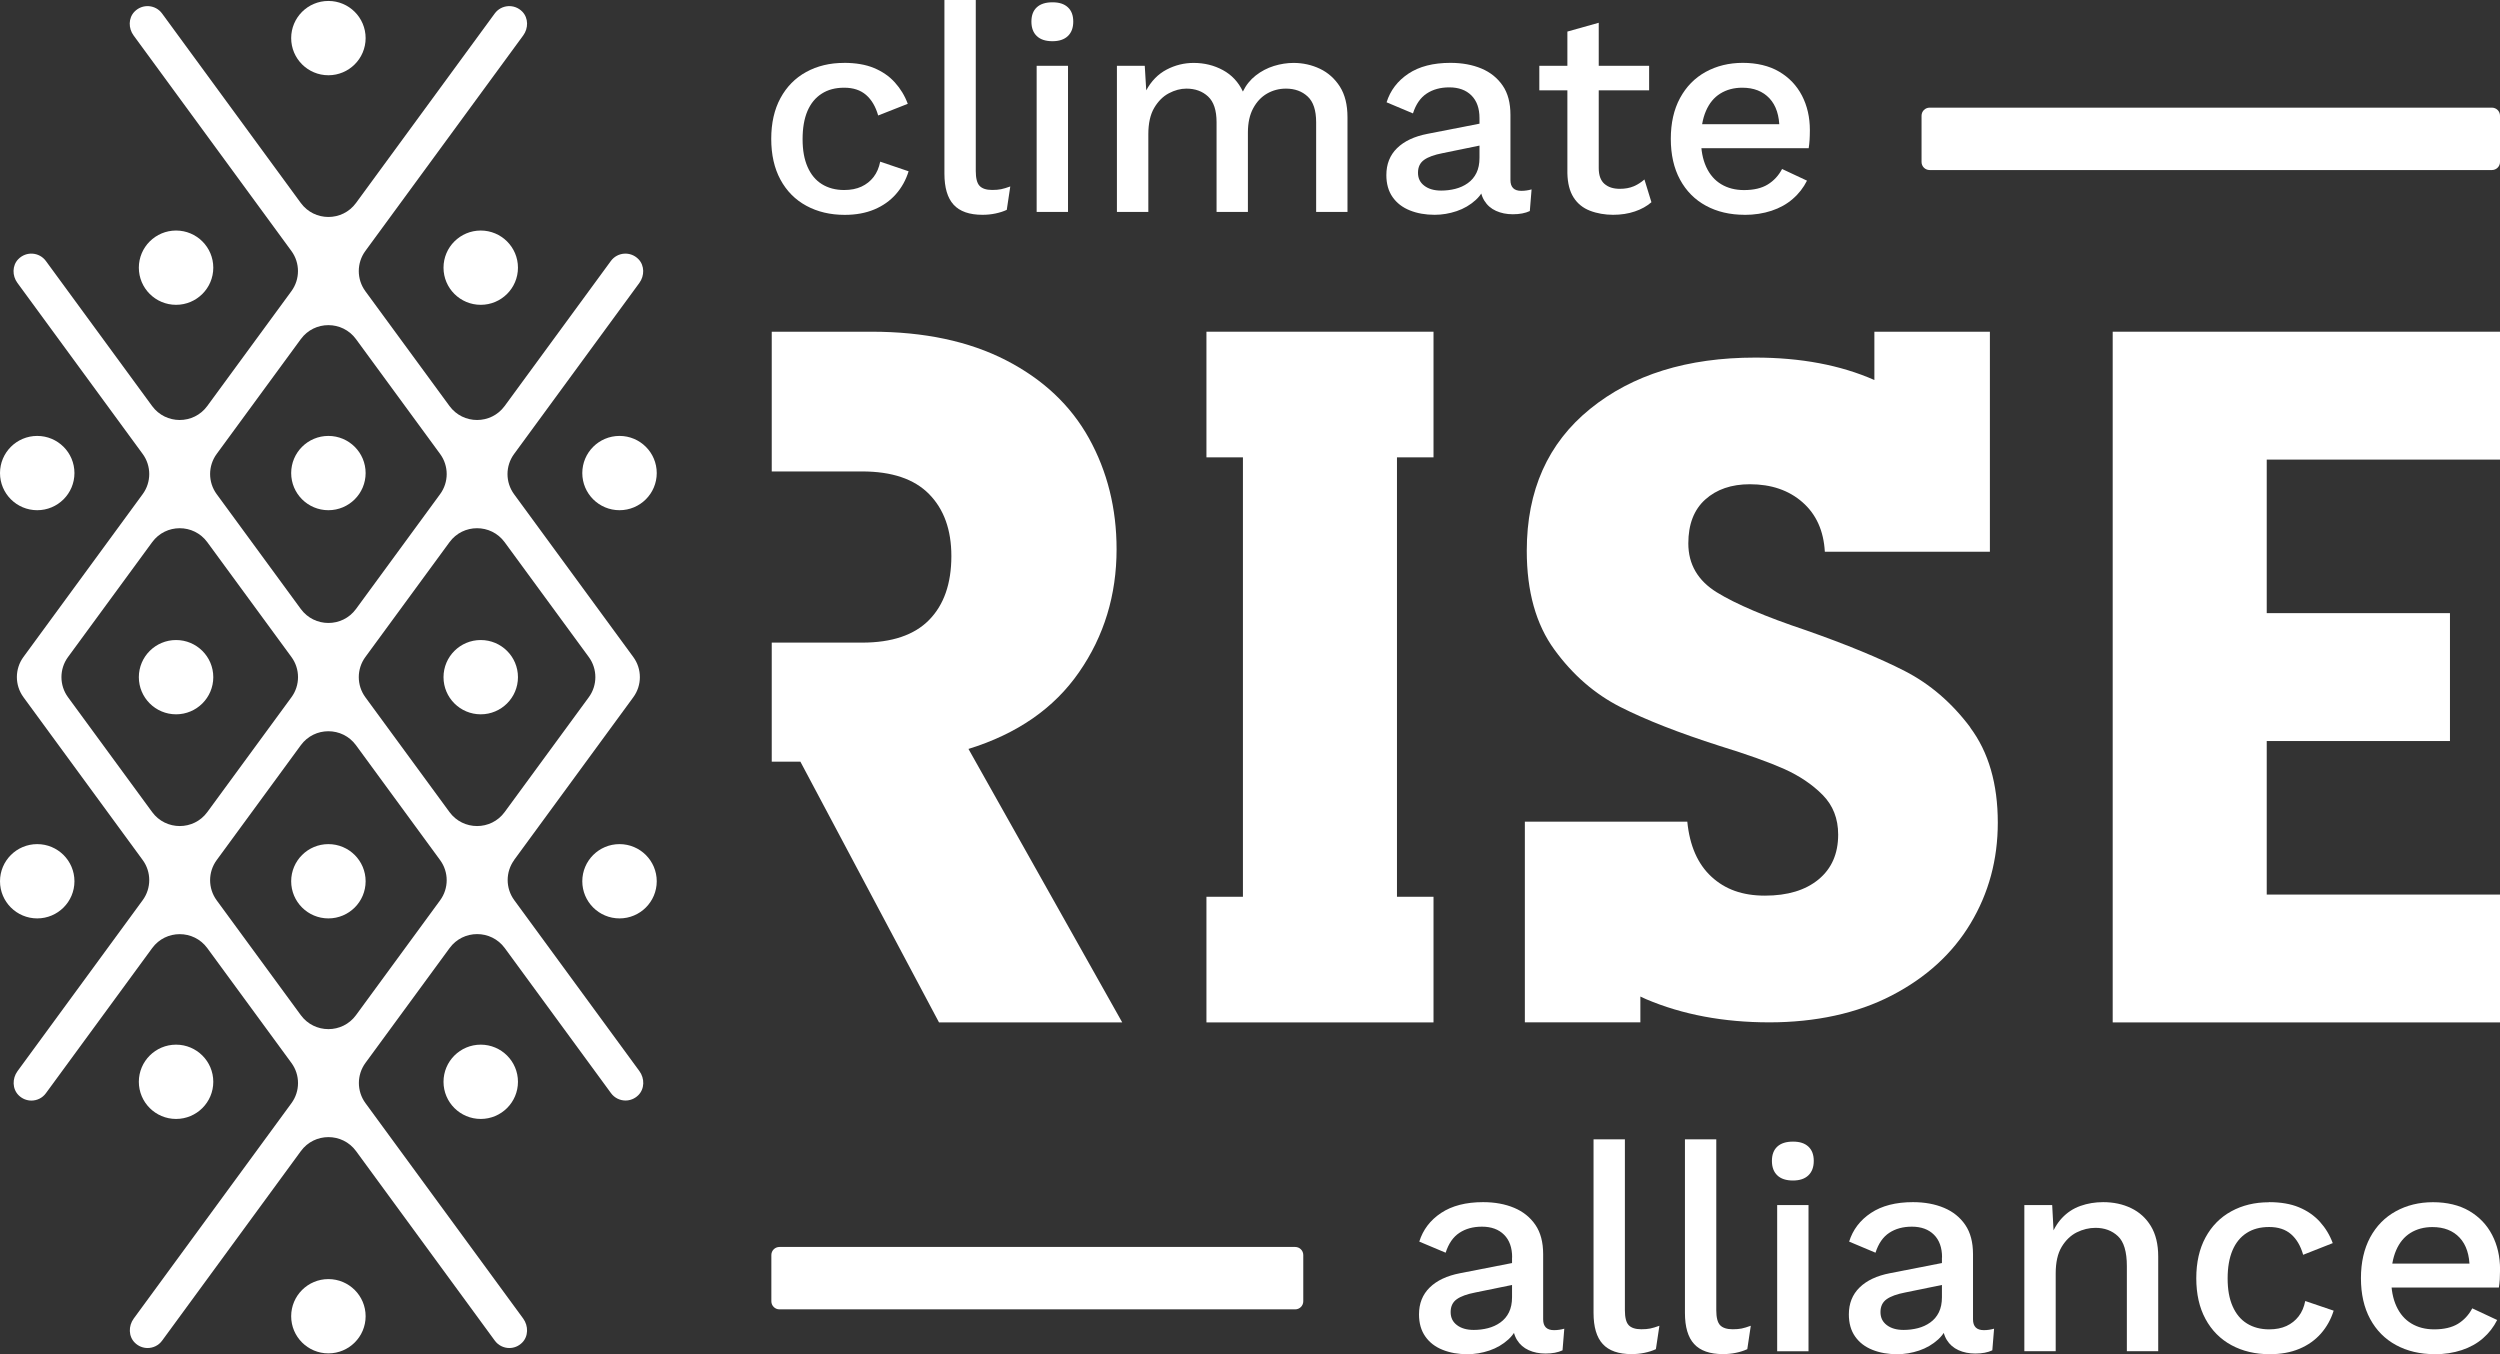
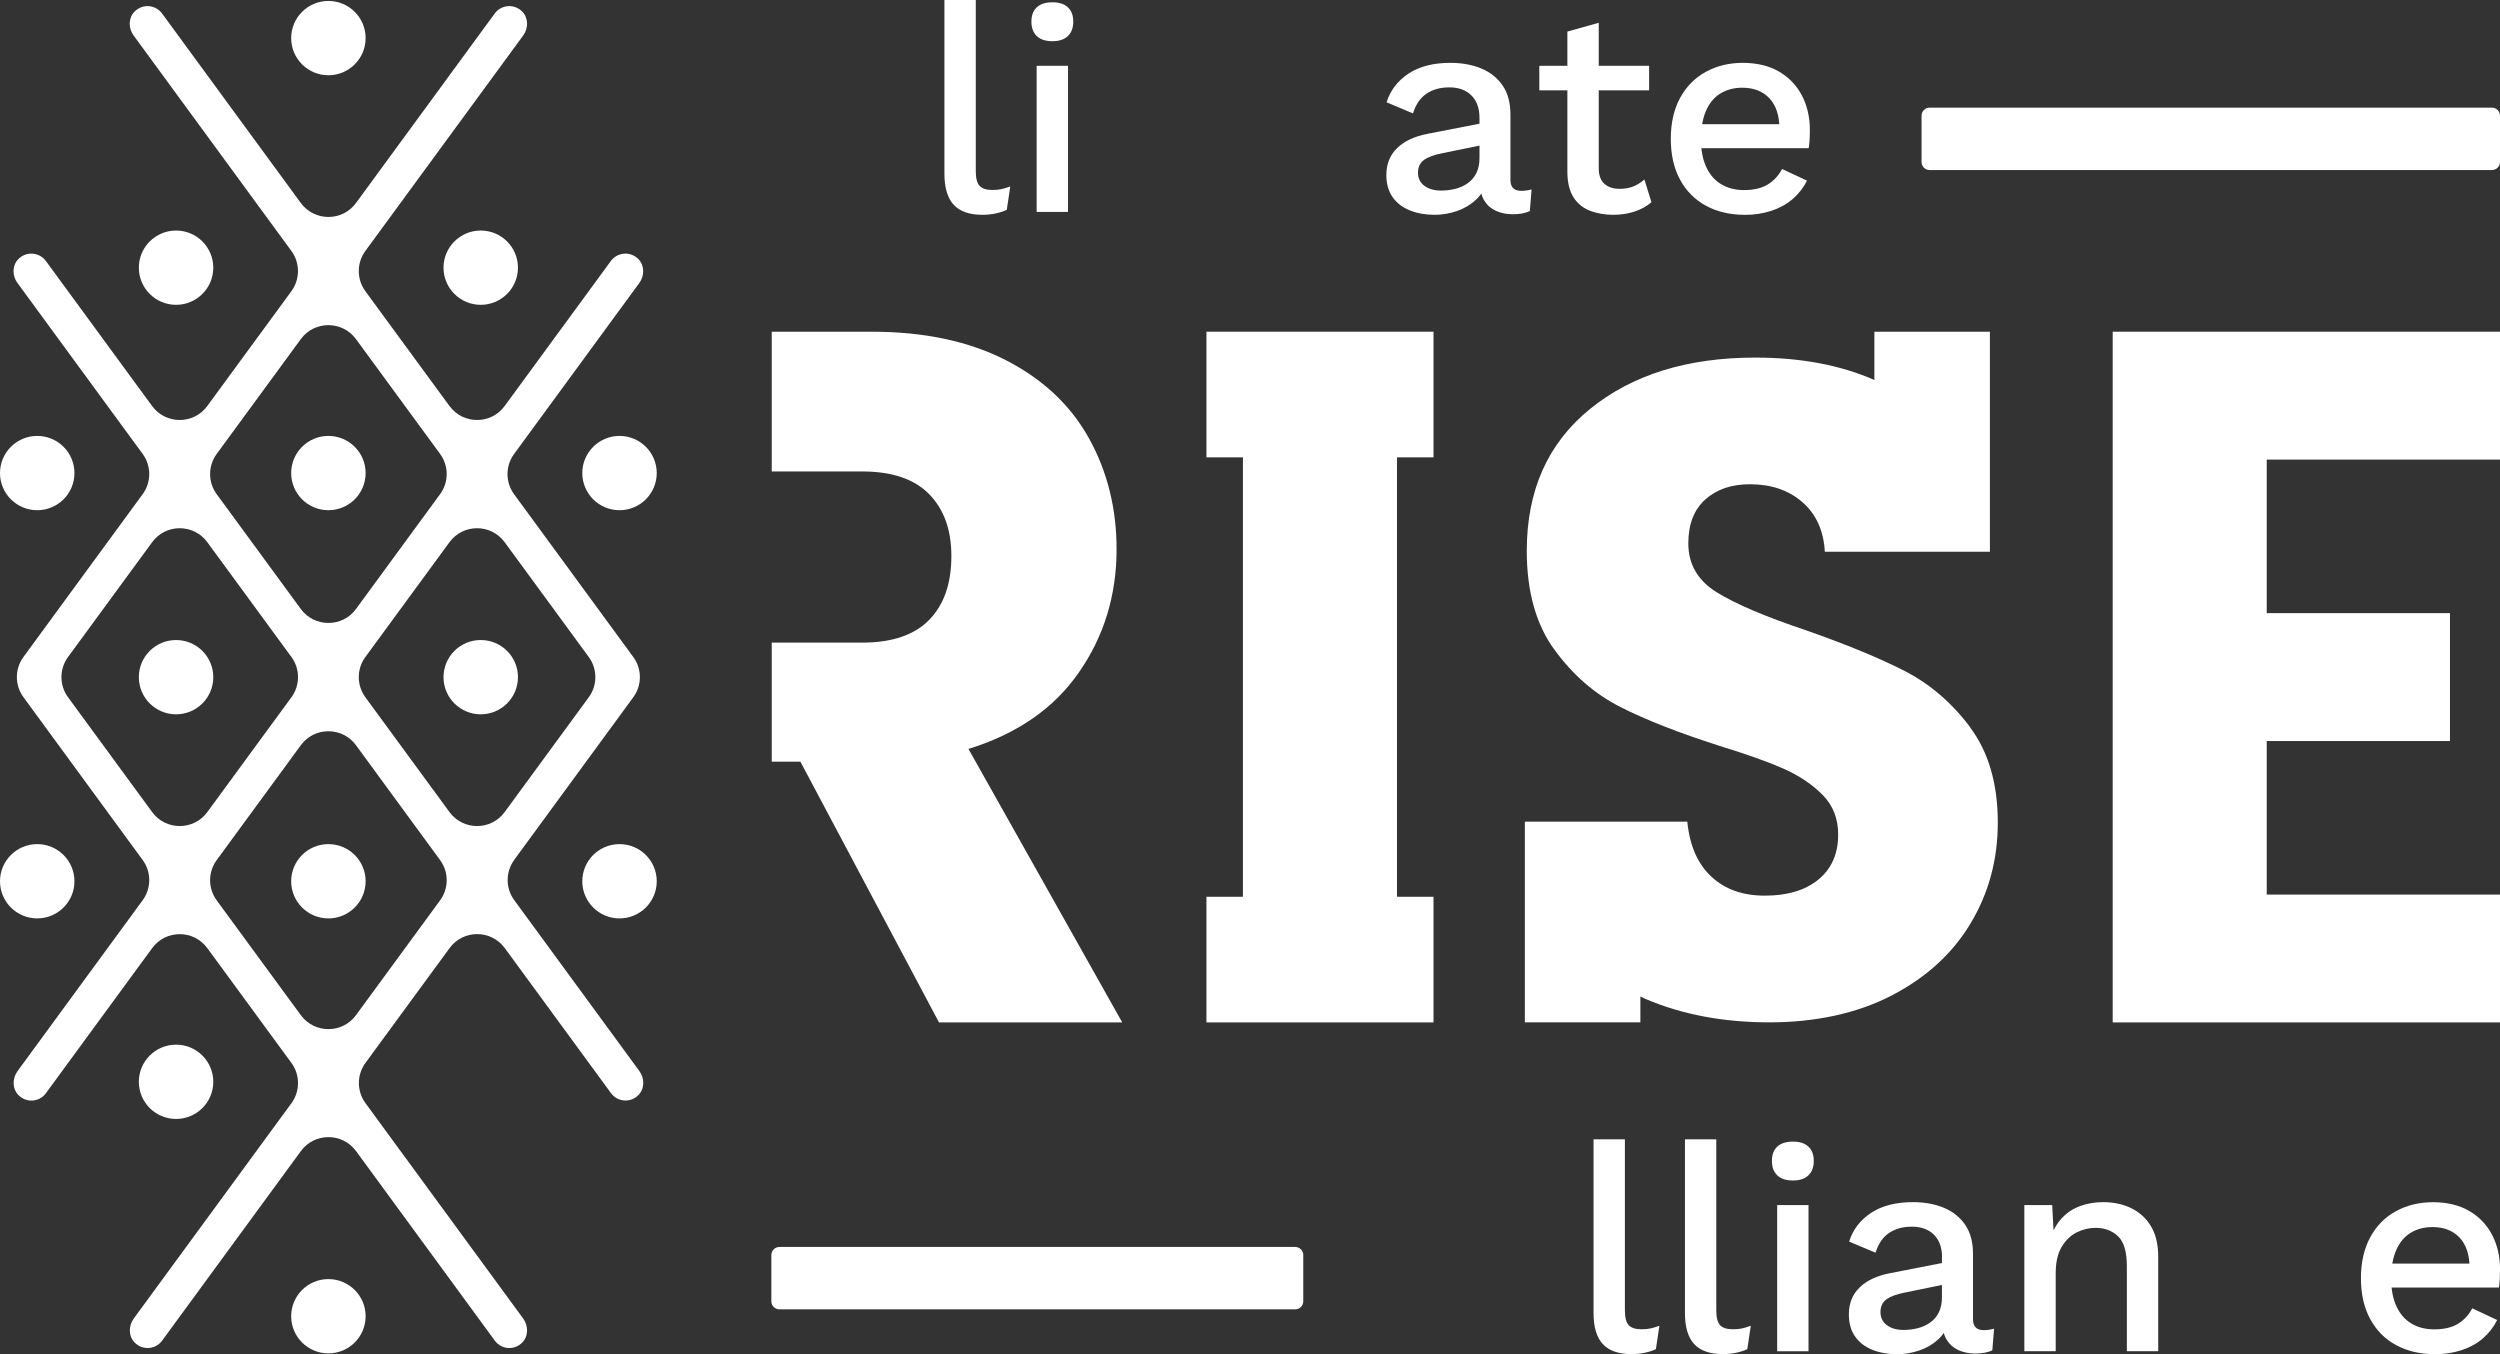
<svg xmlns="http://www.w3.org/2000/svg" width="168" height="91" viewBox="0 0 168 91" fill="none">
  <rect x="0" y="0" width="168" height="91" fill="#333333" stroke="none" />
  <g clip-path="url(#clip0_354_709)">
    <path d="M34.545 57.796L42.558 46.854C43.146 46.051 43.146 44.956 42.558 44.153L34.545 33.21C33.957 32.407 33.957 31.313 34.545 30.51L42.964 19.014C43.317 18.533 43.321 17.851 42.907 17.419C42.368 16.863 41.488 16.942 41.051 17.537L33.911 27.286C32.996 28.536 31.125 28.536 30.207 27.286L24.551 19.567C23.963 18.764 23.963 17.669 24.551 16.866L35.16 2.382C35.513 1.901 35.517 1.219 35.103 0.787C34.564 0.231 33.684 0.31 33.247 0.905L23.921 13.643C23.006 14.893 21.135 14.893 20.216 13.643L10.89 0.905C10.454 0.31 9.573 0.231 9.034 0.787C8.62 1.219 8.624 1.901 8.977 2.382L19.582 16.866C20.171 17.669 20.171 18.764 19.582 19.567L13.927 27.286C13.012 28.536 11.14 28.536 10.222 27.286L3.082 17.537C2.646 16.942 1.765 16.863 1.226 17.419C0.812 17.847 0.816 18.533 1.169 19.01L9.588 30.506C10.176 31.309 10.176 32.404 9.588 33.206L1.575 44.149C0.987 44.952 0.987 46.047 1.575 46.85L9.588 57.793C10.176 58.596 10.176 59.69 9.588 60.493L1.177 71.981C0.816 72.474 0.82 73.178 1.256 73.606C1.499 73.845 1.807 73.959 2.11 73.959C2.482 73.959 2.851 73.788 3.086 73.462L10.226 63.713C11.14 62.463 13.012 62.463 13.93 63.713L19.586 71.432C20.174 72.235 20.174 73.33 19.586 74.133L8.985 88.609C8.624 89.102 8.628 89.806 9.064 90.234C9.307 90.473 9.615 90.587 9.918 90.587C10.29 90.587 10.659 90.416 10.894 90.091L20.22 77.352C21.135 76.102 23.006 76.102 23.925 77.352L33.251 90.091C33.486 90.412 33.854 90.587 34.226 90.587C34.53 90.587 34.837 90.473 35.08 90.234C35.517 89.806 35.517 89.102 35.16 88.609L24.558 74.129C23.97 73.326 23.97 72.231 24.558 71.428L30.214 63.709C31.129 62.459 33 62.459 33.919 63.709L41.059 73.459C41.294 73.781 41.662 73.955 42.034 73.955C42.338 73.955 42.645 73.841 42.888 73.603C43.325 73.174 43.328 72.47 42.968 71.978L34.556 60.489C33.968 59.686 33.968 58.592 34.556 57.789L34.545 57.796ZM39.567 46.854L33.911 54.573C32.996 55.823 31.125 55.823 30.207 54.573L24.551 46.854C23.963 46.051 23.963 44.956 24.551 44.153L30.207 36.434C31.121 35.184 32.993 35.184 33.911 36.434L39.567 44.153C40.155 44.956 40.155 46.051 39.567 46.854ZM23.921 22.787L29.576 30.506C30.165 31.309 30.165 32.404 29.576 33.206L23.921 40.926C23.006 42.176 21.135 42.176 20.216 40.926L14.56 33.206C13.972 32.404 13.972 31.309 14.56 30.506L20.216 22.787C21.131 21.537 23.002 21.537 23.921 22.787ZM4.57 44.153L10.226 36.434C11.14 35.184 13.012 35.184 13.93 36.434L19.586 44.153C20.174 44.956 20.174 46.051 19.586 46.854L13.93 54.573C13.016 55.823 11.144 55.823 10.226 54.573L4.57 46.854C3.982 46.051 3.982 44.956 4.57 44.153ZM20.216 68.22L14.56 60.501C13.972 59.698 13.972 58.603 14.56 57.8L20.216 50.077C21.131 48.827 23.002 48.827 23.921 50.077L29.576 57.8C30.165 58.603 30.165 59.698 29.576 60.501L23.921 68.22C23.006 69.47 21.135 69.47 20.216 68.22Z" fill="white" />
    <path d="M41.632 34.286C43.013 34.286 44.133 33.169 44.133 31.79C44.133 30.412 43.013 29.294 41.632 29.294C40.25 29.294 39.13 30.412 39.13 31.79C39.13 33.169 40.25 34.286 41.632 34.286Z" fill="white" />
    <path d="M41.632 61.717C43.013 61.717 44.133 60.599 44.133 59.221C44.133 57.842 43.013 56.725 41.632 56.725C40.25 56.725 39.13 57.842 39.13 59.221C39.13 60.599 40.25 61.717 41.632 61.717Z" fill="white" />
    <path d="M2.501 34.286C3.883 34.286 5.003 33.169 5.003 31.79C5.003 30.412 3.883 29.294 2.501 29.294C1.12 29.294 0 30.412 0 31.79C0 33.169 1.12 34.286 2.501 34.286Z" fill="white" />
    <path d="M2.501 61.717C3.883 61.717 5.003 60.599 5.003 59.221C5.003 57.842 3.883 56.725 2.501 56.725C1.12 56.725 0 57.842 0 59.221C0 60.599 1.12 61.717 2.501 61.717Z" fill="white" />
    <path d="M22.068 34.286C23.45 34.286 24.57 33.169 24.57 31.79C24.57 30.412 23.45 29.294 22.068 29.294C20.687 29.294 19.567 30.412 19.567 31.79C19.567 33.169 20.687 34.286 22.068 34.286Z" fill="white" />
    <path d="M22.068 61.717C23.45 61.717 24.57 60.599 24.57 59.221C24.57 57.842 23.45 56.725 22.068 56.725C20.687 56.725 19.567 57.842 19.567 59.221C19.567 60.599 20.687 61.717 22.068 61.717Z" fill="white" />
    <path d="M22.068 5.057C23.45 5.057 24.57 3.939 24.57 2.561C24.57 1.182 23.45 0.064 22.068 0.064C20.687 0.064 19.567 1.182 19.567 2.561C19.567 3.939 20.687 5.057 22.068 5.057Z" fill="white" />
    <path d="M22.068 90.947C23.45 90.947 24.57 89.83 24.57 88.451C24.57 87.073 23.45 85.955 22.068 85.955C20.687 85.955 19.567 87.073 19.567 88.451C19.567 89.83 20.687 90.947 22.068 90.947Z" fill="white" />
    <path d="M11.832 20.484C13.213 20.484 14.333 19.367 14.333 17.988C14.333 16.61 13.213 15.492 11.832 15.492C10.45 15.492 9.33 16.61 9.33 17.988C9.33 19.367 10.45 20.484 11.832 20.484Z" fill="white" />
    <path d="M11.832 48.002C13.213 48.002 14.333 46.884 14.333 45.506C14.333 44.127 13.213 43.01 11.832 43.01C10.45 43.01 9.33 44.127 9.33 45.506C9.33 46.884 10.45 48.002 11.832 48.002Z" fill="white" />
    <path d="M11.832 75.193C13.213 75.193 14.333 74.076 14.333 72.697C14.333 71.319 13.213 70.201 11.832 70.201C10.45 70.201 9.33 71.319 9.33 72.697C9.33 74.076 10.45 75.193 11.832 75.193Z" fill="white" />
    <path d="M32.306 20.484C33.687 20.484 34.807 19.367 34.807 17.988C34.807 16.61 33.687 15.492 32.306 15.492C30.924 15.492 29.804 16.61 29.804 17.988C29.804 19.367 30.924 20.484 32.306 20.484Z" fill="white" />
    <path d="M32.306 48.002C33.687 48.002 34.807 46.884 34.807 45.506C34.807 44.127 33.687 43.01 32.306 43.01C30.924 43.01 29.804 44.127 29.804 45.506C29.804 46.884 30.924 48.002 32.306 48.002Z" fill="white" />
-     <path d="M32.306 75.193C33.687 75.193 34.807 74.076 34.807 72.697C34.807 71.319 33.687 70.201 32.306 70.201C30.924 70.201 29.804 71.319 29.804 72.697C29.804 74.076 30.924 75.193 32.306 75.193Z" fill="white" />
    <path d="M132.407 48.885C131.166 47.229 129.697 45.964 128 45.093C126.3 44.222 124.091 43.313 121.373 42.358C118.655 41.449 116.655 40.597 115.376 39.809C114.097 39.021 113.455 37.923 113.455 36.518C113.455 35.234 113.835 34.249 114.594 33.567C115.353 32.885 116.351 32.541 117.592 32.541C119.031 32.541 120.212 32.946 121.13 33.753C122.049 34.559 122.55 35.669 122.629 37.078H133.721V22.291H125.958V25.537C123.681 24.533 121.012 24.03 117.949 24.03C113.391 24.03 109.694 25.177 106.858 27.476C104.019 29.776 102.599 32.953 102.599 37.014C102.599 39.749 103.218 41.964 104.459 43.661C105.697 45.362 107.177 46.642 108.896 47.514C110.616 48.385 112.833 49.252 115.554 50.123C117.433 50.703 118.883 51.222 119.9 51.676C120.921 52.135 121.779 52.71 122.478 53.415C123.176 54.119 123.525 55.009 123.525 56.085C123.525 57.369 123.085 58.373 122.204 59.1C121.324 59.824 120.124 60.187 118.606 60.187C117.088 60.187 115.926 59.763 115.008 58.914C114.089 58.066 113.546 56.831 113.387 55.218H110.233H102.47V68.702H110.233V66.967C110.365 67.028 110.491 67.092 110.627 67.149C113.064 68.183 115.824 68.702 118.902 68.702C121.98 68.702 124.797 68.103 127.116 66.899C129.435 65.698 131.204 64.085 132.422 62.054C133.641 60.024 134.252 57.767 134.252 55.282C134.252 52.672 133.633 50.54 132.392 48.881L132.407 48.885Z" fill="white" />
    <path d="M168 30.885V22.291H141.973V68.706H168V60.115H152.324V49.797H164.637V41.203H152.324V30.885H168Z" fill="white" />
    <path d="M96.332 30.734V22.291H93.876H83.525H81.073V30.734H83.525V60.263H81.073V68.706H83.525H93.876H96.332V60.263H93.876V30.734H96.332Z" fill="white" />
    <path d="M65.082 50.328C68.358 49.313 70.836 47.597 72.514 45.169C74.195 42.745 75.034 39.991 75.034 36.904C75.034 34.173 74.416 31.692 73.186 29.465C71.952 27.238 70.092 25.488 67.602 24.208C65.112 22.931 62.106 22.291 58.572 22.291H51.861V31.681H57.934C59.935 31.681 61.434 32.188 62.432 33.2C63.431 34.215 63.932 35.601 63.932 37.366C63.932 39.218 63.431 40.65 62.432 41.665C61.434 42.68 59.931 43.184 57.934 43.184H51.861V51.184H53.786L63.101 68.706H75.414L65.078 50.324L65.082 50.328Z" fill="white" />
-     <path d="M56.712 4.224C57.498 4.224 58.174 4.337 58.728 4.568C59.286 4.799 59.757 5.121 60.136 5.542C60.516 5.962 60.804 6.439 61.002 6.977L59.013 7.761C58.842 7.159 58.568 6.697 58.196 6.375C57.821 6.053 57.335 5.894 56.731 5.894C56.128 5.894 55.634 6.027 55.217 6.296C54.795 6.564 54.48 6.955 54.26 7.462C54.044 7.973 53.934 8.602 53.934 9.348C53.934 10.095 54.044 10.704 54.268 11.216C54.492 11.727 54.811 12.114 55.232 12.375C55.653 12.636 56.151 12.769 56.727 12.769C57.175 12.769 57.562 12.693 57.889 12.541C58.215 12.39 58.489 12.174 58.705 11.894C58.921 11.614 59.069 11.269 59.149 10.864L61.058 11.511C60.876 12.102 60.588 12.613 60.201 13.053C59.813 13.492 59.331 13.833 58.754 14.075C58.177 14.318 57.513 14.439 56.765 14.439C55.794 14.439 54.936 14.235 54.188 13.829C53.44 13.424 52.86 12.837 52.446 12.072C52.032 11.307 51.827 10.394 51.827 9.333C51.827 8.273 52.032 7.36 52.446 6.595C52.86 5.83 53.437 5.243 54.177 4.837C54.917 4.432 55.76 4.227 56.705 4.227L56.712 4.224Z" fill="white" />
    <path d="M65.572 0V11.488C65.572 11.973 65.655 12.306 65.826 12.488C65.997 12.67 66.278 12.765 66.672 12.765C66.908 12.765 67.109 12.749 67.272 12.715C67.435 12.681 67.644 12.621 67.891 12.53L67.655 14.102C67.431 14.208 67.177 14.287 66.889 14.348C66.6 14.409 66.312 14.435 66.023 14.435C65.143 14.435 64.497 14.208 64.084 13.757C63.67 13.306 63.465 12.609 63.465 11.666V0H65.572Z" fill="white" />
    <path d="M70.726 2.769C70.267 2.769 69.914 2.655 69.675 2.424C69.432 2.197 69.311 1.871 69.311 1.451C69.311 1.03 69.432 0.712 69.675 0.489C69.918 0.265 70.267 0.155 70.726 0.155C71.186 0.155 71.516 0.265 71.759 0.489C72.002 0.712 72.123 1.03 72.123 1.451C72.123 1.871 72.002 2.193 71.759 2.424C71.516 2.655 71.171 2.769 70.726 2.769ZM71.77 4.42V14.242H69.663V4.42H71.77Z" fill="white" />
-     <path d="M75.057 14.239V4.421H76.928L77.027 6.072C77.369 5.443 77.824 4.978 78.394 4.678C78.963 4.379 79.57 4.228 80.216 4.228C80.925 4.228 81.578 4.387 82.174 4.709C82.77 5.031 83.222 5.512 83.522 6.152C83.73 5.72 84.019 5.36 84.387 5.072C84.755 4.784 85.161 4.572 85.609 4.432C86.053 4.296 86.494 4.228 86.926 4.228C87.556 4.228 88.149 4.36 88.699 4.621C89.249 4.883 89.697 5.284 90.039 5.818C90.381 6.356 90.551 7.042 90.551 7.879V14.242H88.445V8.212C88.445 7.413 88.255 6.837 87.875 6.485C87.496 6.133 87.01 5.955 86.418 5.955C85.959 5.955 85.537 6.065 85.146 6.288C84.759 6.512 84.448 6.841 84.213 7.28C83.977 7.72 83.859 8.258 83.859 8.902V14.242H81.753V8.212C81.753 7.413 81.563 6.837 81.183 6.485C80.804 6.133 80.318 5.955 79.726 5.955C79.331 5.955 78.94 6.061 78.545 6.269C78.151 6.477 77.824 6.807 77.562 7.25C77.3 7.697 77.168 8.284 77.168 9.019V14.242H75.061L75.057 14.239Z" fill="white" />
    <path d="M99.422 7.936C99.422 7.28 99.24 6.773 98.879 6.413C98.519 6.053 98.022 5.871 97.391 5.871C96.799 5.871 96.295 6.008 95.877 6.284C95.456 6.561 95.148 7.004 94.951 7.621L93.178 6.875C93.429 6.076 93.918 5.436 94.643 4.951C95.372 4.466 96.314 4.224 97.468 4.224C98.253 4.224 98.952 4.352 99.555 4.606C100.159 4.86 100.633 5.246 100.982 5.754C101.332 6.265 101.502 6.92 101.502 7.72V12.098C101.502 12.583 101.745 12.825 102.231 12.825C102.466 12.825 102.698 12.791 102.922 12.727L102.804 14.182C102.501 14.325 102.121 14.398 101.662 14.398C101.24 14.398 100.865 14.322 100.531 14.17C100.197 14.019 99.935 13.791 99.745 13.481C99.555 13.174 99.46 12.791 99.46 12.333V12.197L99.893 12.178C99.775 12.689 99.532 13.11 99.164 13.443C98.796 13.776 98.371 14.026 97.885 14.189C97.399 14.352 96.906 14.435 96.409 14.435C95.79 14.435 95.236 14.337 94.746 14.14C94.252 13.943 93.865 13.648 93.584 13.246C93.303 12.848 93.163 12.352 93.163 11.765C93.163 11.03 93.402 10.428 93.88 9.958C94.359 9.489 95.038 9.167 95.919 8.996L99.737 8.25L99.718 9.723L96.944 10.292C96.393 10.398 95.98 10.545 95.702 10.742C95.425 10.939 95.289 11.227 95.289 11.606C95.289 11.985 95.429 12.265 95.714 12.481C95.995 12.697 96.374 12.807 96.845 12.807C97.171 12.807 97.49 12.769 97.802 12.689C98.109 12.61 98.39 12.485 98.637 12.307C98.887 12.129 99.081 11.901 99.217 11.621C99.354 11.341 99.422 11.004 99.422 10.61V7.939V7.936Z" fill="white" />
    <path d="M110.821 4.42V6.072H103.442V4.42H110.821ZM107.435 1.534V11.295C107.435 11.78 107.564 12.132 107.818 12.356C108.073 12.579 108.418 12.689 108.851 12.689C109.204 12.689 109.515 12.632 109.777 12.522C110.039 12.412 110.282 12.257 110.506 12.06L110.976 13.59C110.673 13.852 110.305 14.06 109.864 14.208C109.424 14.359 108.934 14.435 108.399 14.435C107.864 14.435 107.317 14.344 106.843 14.159C106.372 13.977 106.004 13.678 105.742 13.265C105.48 12.852 105.344 12.314 105.328 11.643V2.121L107.435 1.53V1.534Z" fill="white" />
    <path d="M117.236 14.435C116.252 14.435 115.387 14.231 114.639 13.825C113.892 13.42 113.311 12.833 112.897 12.068C112.483 11.303 112.278 10.39 112.278 9.329C112.278 8.269 112.483 7.356 112.897 6.591C113.311 5.826 113.884 5.239 114.62 4.833C115.357 4.428 116.188 4.224 117.118 4.224C118.048 4.224 118.891 4.421 119.559 4.815C120.227 5.208 120.739 5.746 121.092 6.424C121.445 7.106 121.623 7.879 121.623 8.742C121.623 8.977 121.616 9.201 121.604 9.409C121.589 9.617 121.57 9.803 121.544 9.958H113.633V8.348H120.621L119.578 8.663C119.578 7.773 119.354 7.087 118.91 6.61C118.462 6.133 117.854 5.894 117.08 5.894C116.514 5.894 116.025 6.027 115.603 6.288C115.182 6.549 114.863 6.939 114.639 7.458C114.415 7.977 114.305 8.606 114.305 9.352C114.305 10.098 114.423 10.708 114.658 11.22C114.894 11.731 115.228 12.117 115.664 12.379C116.097 12.64 116.609 12.773 117.198 12.773C117.854 12.773 118.386 12.648 118.792 12.398C119.198 12.148 119.521 11.803 119.756 11.356L121.43 12.14C121.195 12.61 120.876 13.023 120.473 13.367C120.075 13.716 119.597 13.981 119.046 14.163C118.496 14.344 117.892 14.439 117.236 14.439V14.435Z" fill="white" />
-     <path d="M101.616 84.496C101.616 83.841 101.434 83.333 101.073 82.974C100.713 82.614 100.215 82.432 99.589 82.432C98.997 82.432 98.492 82.568 98.075 82.845C97.653 83.121 97.346 83.564 97.148 84.182L95.376 83.436C95.626 82.636 96.112 81.996 96.841 81.511C97.57 81.027 98.511 80.784 99.665 80.784C100.451 80.784 101.149 80.913 101.753 81.167C102.356 81.421 102.831 81.803 103.18 82.314C103.529 82.826 103.7 83.481 103.7 84.28V88.659C103.7 89.144 103.943 89.386 104.429 89.386C104.664 89.386 104.896 89.352 105.12 89.288L105.002 90.742C104.698 90.886 104.319 90.958 103.859 90.958C103.438 90.958 103.062 90.882 102.728 90.731C102.394 90.579 102.132 90.352 101.943 90.045C101.753 89.738 101.658 89.356 101.658 88.897V88.761L102.091 88.742C101.973 89.254 101.73 89.674 101.362 90.011C100.994 90.344 100.569 90.594 100.083 90.757C99.597 90.92 99.103 91.003 98.606 91.003C97.991 91.003 97.433 90.905 96.944 90.708C96.45 90.511 96.063 90.216 95.782 89.814C95.501 89.416 95.357 88.92 95.357 88.329C95.357 87.594 95.596 86.992 96.074 86.523C96.553 86.053 97.232 85.731 98.113 85.561L101.931 84.814L101.912 86.288L99.138 86.856C98.587 86.962 98.173 87.11 97.896 87.307C97.619 87.504 97.483 87.791 97.483 88.17C97.483 88.549 97.623 88.829 97.904 89.045C98.185 89.261 98.564 89.371 99.035 89.371C99.362 89.371 99.68 89.333 99.988 89.254C100.295 89.174 100.576 89.049 100.823 88.871C101.073 88.693 101.267 88.466 101.404 88.185C101.54 87.905 101.609 87.568 101.609 87.174V84.504L101.616 84.496Z" fill="white" />
    <path d="M109.193 76.561V88.05C109.193 88.534 109.276 88.868 109.447 89.05C109.618 89.231 109.899 89.326 110.293 89.326C110.529 89.326 110.73 89.311 110.893 89.277C111.056 89.243 111.265 89.182 111.512 89.091L111.276 90.663C111.053 90.769 110.798 90.849 110.51 90.909C110.221 90.97 109.933 90.996 109.644 90.996C108.764 90.996 108.118 90.769 107.705 90.319C107.291 89.868 107.086 89.171 107.086 88.228V76.561H109.193Z" fill="white" />
    <path d="M115.334 76.561V88.05C115.334 88.534 115.418 88.868 115.588 89.05C115.759 89.231 116.04 89.326 116.435 89.326C116.67 89.326 116.871 89.311 117.035 89.277C117.198 89.243 117.407 89.182 117.653 89.091L117.418 90.663C117.194 90.769 116.94 90.849 116.651 90.909C116.363 90.97 116.074 90.996 115.786 90.996C114.905 90.996 114.26 90.769 113.846 90.319C113.433 89.868 113.228 89.171 113.228 88.228V76.561H115.334Z" fill="white" />
    <path d="M120.489 79.33C120.029 79.33 119.676 79.217 119.437 78.986C119.194 78.758 119.073 78.433 119.073 78.012C119.073 77.592 119.194 77.274 119.437 77.05C119.68 76.827 120.029 76.717 120.489 76.717C120.948 76.717 121.278 76.827 121.521 77.05C121.764 77.274 121.885 77.596 121.885 78.012C121.885 78.429 121.764 78.755 121.521 78.986C121.278 79.217 120.933 79.33 120.489 79.33ZM121.532 80.982V90.803H119.426V80.982H121.532Z" fill="white" />
    <path d="M130.506 84.496C130.506 83.841 130.323 83.333 129.963 82.974C129.602 82.614 129.105 82.432 128.475 82.432C127.887 82.432 127.378 82.568 126.96 82.845C126.539 83.121 126.232 83.564 126.034 84.182L124.262 83.436C124.512 82.636 124.998 81.996 125.727 81.511C126.456 81.027 127.397 80.784 128.551 80.784C129.337 80.784 130.035 80.913 130.639 81.167C131.242 81.421 131.717 81.803 132.066 82.314C132.415 82.826 132.586 83.481 132.586 84.28V88.659C132.586 89.144 132.829 89.386 133.315 89.386C133.55 89.386 133.781 89.352 134.002 89.288L133.884 90.742C133.58 90.886 133.201 90.958 132.741 90.958C132.32 90.958 131.944 90.882 131.61 90.731C131.276 90.579 131.014 90.352 130.825 90.045C130.635 89.738 130.54 89.356 130.54 88.897V88.761L130.973 88.742C130.855 89.254 130.612 89.674 130.244 90.011C129.876 90.344 129.45 90.594 128.965 90.757C128.479 90.92 127.985 91.003 127.488 91.003C126.869 91.003 126.315 90.905 125.825 90.708C125.332 90.511 124.945 90.216 124.664 89.814C124.383 89.416 124.243 88.92 124.243 88.329C124.243 87.594 124.482 86.992 124.96 86.523C125.438 86.053 126.118 85.731 126.998 85.561L130.817 84.814L130.798 86.288L128.023 86.856C127.473 86.962 127.059 87.11 126.782 87.307C126.505 87.504 126.368 87.791 126.368 88.17C126.368 88.549 126.509 88.829 126.79 89.045C127.071 89.261 127.45 89.371 127.921 89.371C128.247 89.371 128.566 89.333 128.877 89.254C129.185 89.174 129.466 89.049 129.712 88.871C129.963 88.693 130.156 88.466 130.293 88.185C130.43 87.905 130.498 87.568 130.498 87.174V84.504L130.506 84.496Z" fill="white" />
    <path d="M136.036 90.803V80.981H137.907L138.044 83.534L137.767 83.258C137.949 82.693 138.215 82.227 138.564 81.852C138.913 81.481 139.323 81.208 139.805 81.038C140.284 80.868 140.792 80.784 141.331 80.784C142.026 80.784 142.652 80.917 143.21 81.186C143.768 81.455 144.212 81.856 144.539 82.394C144.865 82.932 145.032 83.614 145.032 84.436V90.799H142.925V85.083C142.925 84.114 142.724 83.443 142.326 83.072C141.927 82.697 141.422 82.511 140.819 82.511C140.386 82.511 139.965 82.614 139.559 82.814C139.152 83.019 138.815 83.341 138.545 83.788C138.276 84.235 138.143 84.829 138.143 85.576V90.799H136.036V90.803Z" fill="white" />
-     <path d="M152.472 80.784C153.257 80.784 153.933 80.898 154.487 81.129C155.045 81.36 155.512 81.682 155.895 82.102C156.275 82.523 156.563 83 156.761 83.538L154.772 84.322C154.601 83.72 154.328 83.258 153.956 82.936C153.584 82.614 153.094 82.455 152.491 82.455C151.887 82.455 151.394 82.587 150.976 82.856C150.555 83.125 150.24 83.515 150.023 84.026C149.807 84.538 149.697 85.167 149.697 85.913C149.697 86.659 149.807 87.269 150.031 87.78C150.255 88.291 150.574 88.678 150.995 88.939C151.416 89.201 151.914 89.333 152.491 89.333C152.935 89.333 153.322 89.257 153.652 89.106C153.979 88.954 154.252 88.738 154.468 88.458C154.685 88.178 154.833 87.833 154.912 87.428L156.822 88.076C156.639 88.663 156.351 89.178 155.964 89.617C155.577 90.056 155.095 90.397 154.518 90.64C153.941 90.882 153.276 91.003 152.529 91.003C151.557 91.003 150.699 90.799 149.951 90.394C149.204 89.988 148.623 89.401 148.209 88.636C147.795 87.871 147.59 86.958 147.59 85.898C147.59 84.837 147.795 83.924 148.209 83.159C148.623 82.394 149.2 81.807 149.94 81.402C150.68 80.996 151.523 80.792 152.468 80.792L152.472 80.784Z" fill="white" />
    <path d="M163.612 91C162.629 91 161.764 90.795 161.016 90.39C160.268 89.985 159.687 89.398 159.273 88.632C158.86 87.867 158.655 86.954 158.655 85.894C158.655 84.833 158.864 83.921 159.273 83.155C159.687 82.39 160.26 81.803 160.997 81.398C161.733 80.993 162.564 80.788 163.498 80.788C164.432 80.788 165.271 80.985 165.939 81.379C166.607 81.773 167.119 82.307 167.472 82.989C167.825 83.671 168.004 84.443 168.004 85.307C168.004 85.542 167.996 85.765 167.985 85.974C167.97 86.182 167.951 86.367 167.924 86.523H160.014V84.913H167.002L165.958 85.227C165.958 84.337 165.734 83.652 165.29 83.174C164.842 82.697 164.235 82.459 163.46 82.459C162.895 82.459 162.405 82.591 161.984 82.852C161.562 83.114 161.243 83.504 161.02 84.019C160.796 84.538 160.686 85.167 160.686 85.913C160.686 86.659 160.803 87.269 161.039 87.78C161.274 88.292 161.608 88.678 162.044 88.939C162.477 89.201 162.99 89.333 163.578 89.333C164.235 89.333 164.766 89.208 165.172 88.962C165.578 88.712 165.901 88.367 166.136 87.92L167.81 88.704C167.575 89.174 167.256 89.587 166.857 89.932C166.459 90.28 165.981 90.545 165.43 90.727C164.88 90.909 164.276 91.004 163.62 91.004L163.612 91Z" fill="white" />
    <path d="M167.457 7.234H129.671C129.371 7.234 129.128 7.477 129.128 7.776V10.886C129.128 11.185 129.371 11.427 129.671 11.427H167.457C167.757 11.427 168 11.185 168 10.886V7.776C168 7.477 167.757 7.234 167.457 7.234Z" fill="white" />
    <path d="M87.037 83.796H52.378C52.078 83.796 51.835 84.038 51.835 84.338V87.447C51.835 87.746 52.078 87.989 52.378 87.989H87.037C87.337 87.989 87.58 87.746 87.58 87.447V84.338C87.58 84.038 87.337 83.796 87.037 83.796Z" fill="white" />
  </g>
  <defs>
    <clipPath id="clip0_354_709">
      <rect width="168" height="91" fill="white" />
    </clipPath>
  </defs>
</svg>